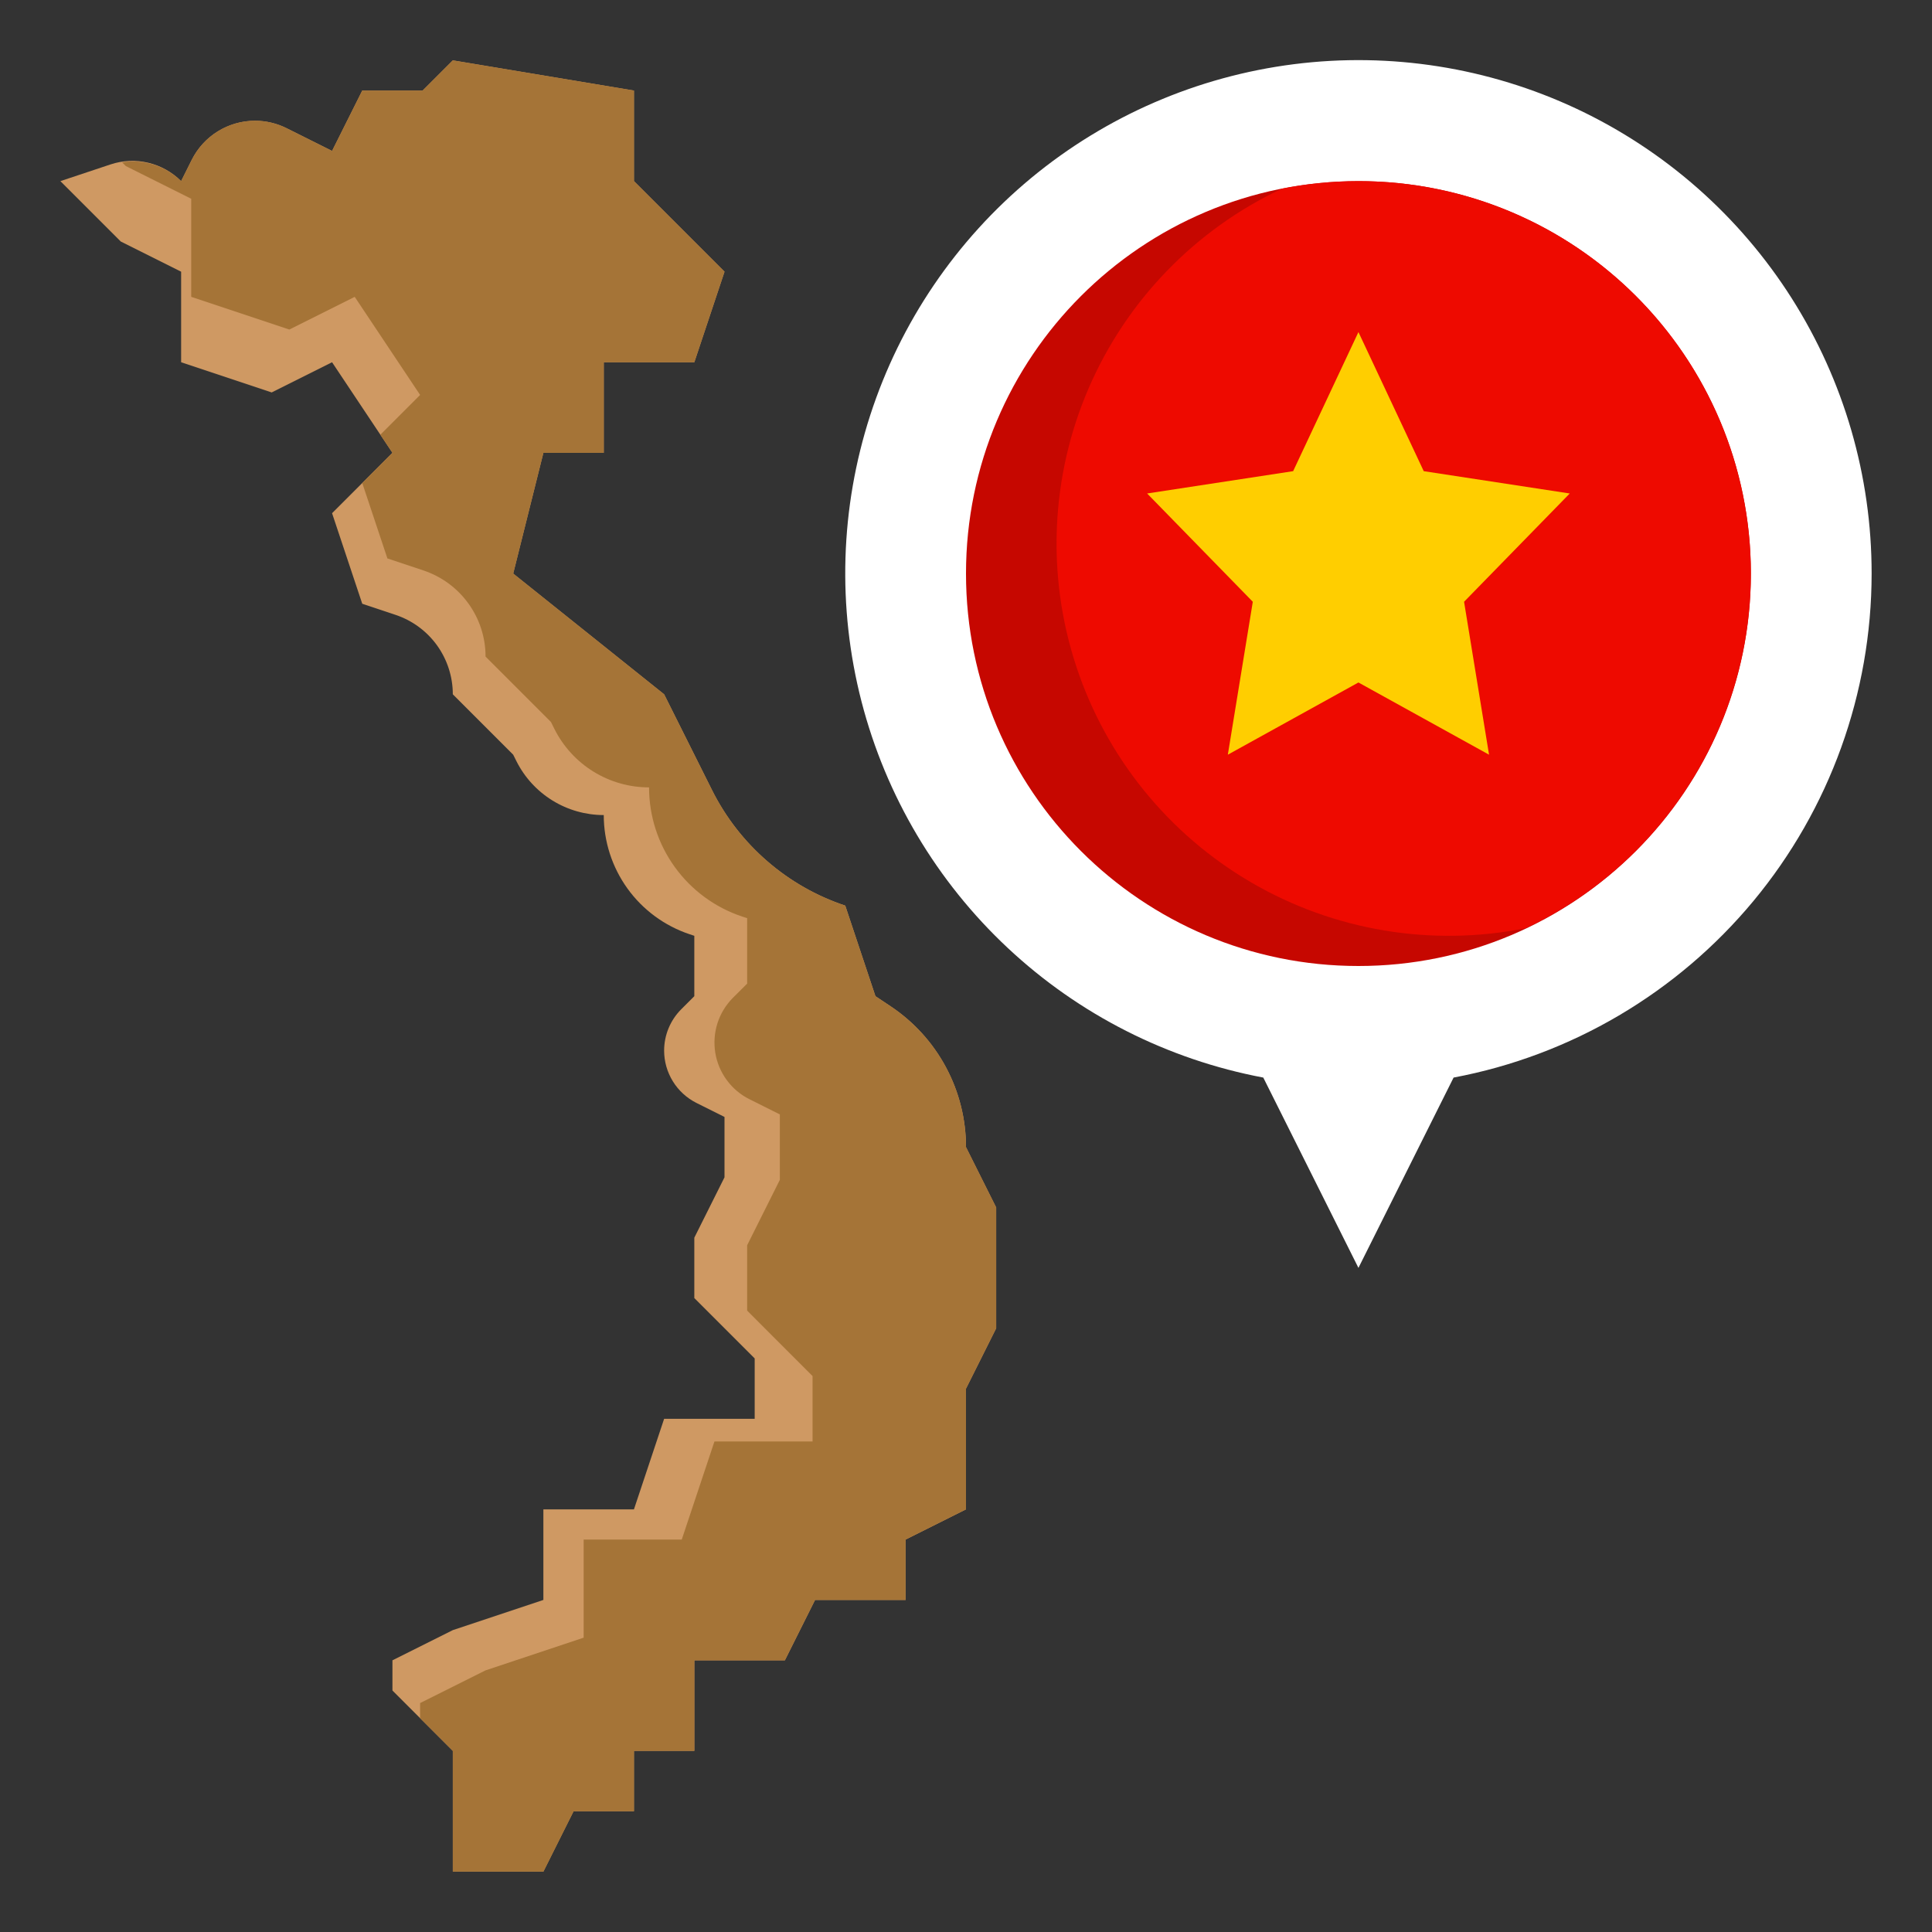
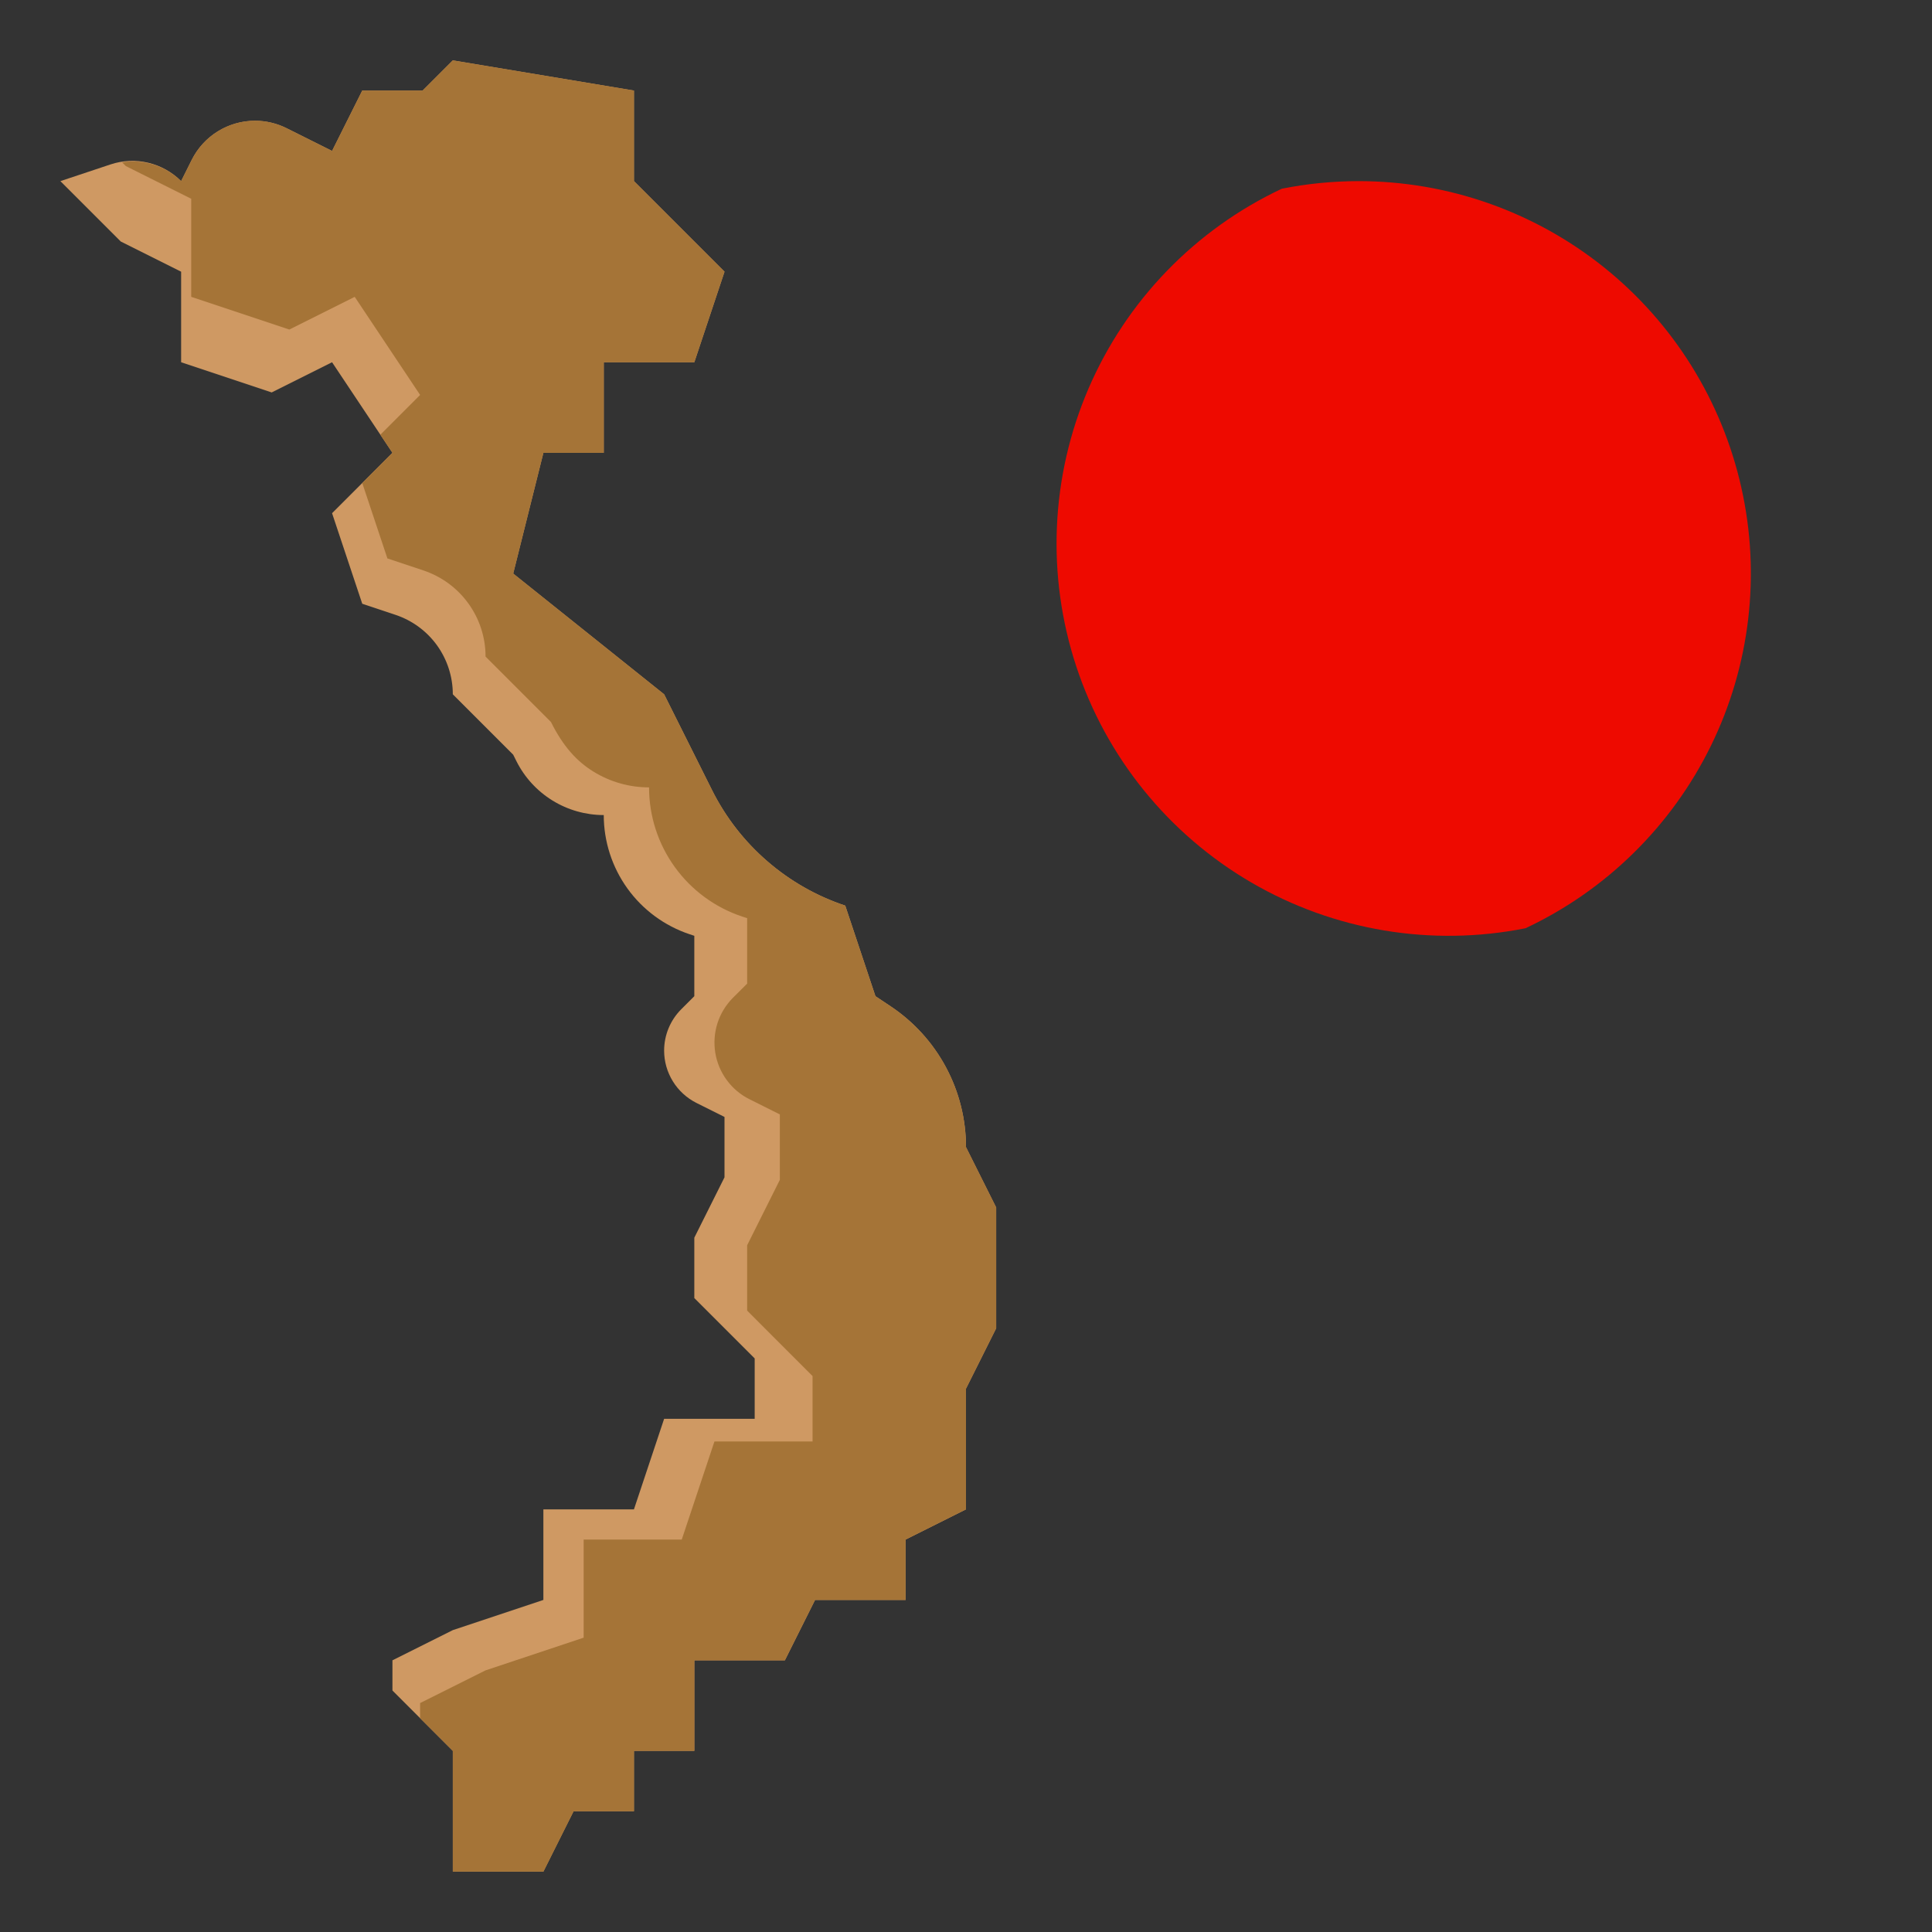
<svg xmlns="http://www.w3.org/2000/svg" width="40" height="40" viewBox="0 0 40 40" fill="none">
  <rect x="0" y="0" width="40" height="40" fill="#333333" stroke="none" />
  <path d="M9.375 1.25L8.75 1.875H7.5L6.875 3.125L5.934 2.655C5.731 2.553 5.507 2.5 5.28 2.5C5.008 2.5 4.741 2.576 4.51 2.719C4.279 2.861 4.092 3.066 3.97 3.309L3.75 3.75C3.562 3.562 3.326 3.43 3.067 3.369C2.809 3.308 2.538 3.32 2.286 3.405L1.25 3.75L2.5 5L3.75 5.625V7.5L5.625 8.125L6.875 7.5L8.125 9.375L6.875 10.625L7.5 12.5L8.189 12.73C8.534 12.845 8.835 13.066 9.048 13.361C9.26 13.656 9.375 14.011 9.375 14.375L10.625 15.625L10.691 15.757C10.859 16.093 11.117 16.375 11.437 16.573C11.756 16.77 12.124 16.875 12.5 16.875C12.5 17.421 12.672 17.953 12.991 18.396C13.31 18.839 13.761 19.17 14.279 19.343L14.375 19.375V20.625L14.105 20.895C13.878 21.122 13.75 21.43 13.75 21.752C13.75 21.977 13.813 22.197 13.931 22.388C14.049 22.579 14.218 22.734 14.419 22.835L15 23.125V24.375L14.375 25.625V26.875L15.625 28.125V29.375H13.75L13.125 31.25H11.25V33.125L9.375 33.75L8.125 34.375V35L9.375 36.25V38.75H11.25L11.875 37.5H13.125V36.25H14.375V34.375H16.25L16.875 33.125H18.75V31.875L20 31.25V28.75L20.625 27.5V25L20 23.75C20 23.173 19.858 22.605 19.585 22.097C19.313 21.588 18.92 21.155 18.44 20.835L18.125 20.625L17.5 18.75C16.905 18.552 16.356 18.239 15.883 17.828C15.409 17.418 15.021 16.918 14.741 16.357L13.75 14.375L10.625 11.875L11.25 9.375H12.5V7.5H14.375L15 5.625L13.125 3.75V1.875L9.375 1.25Z" fill="#CF9963" />
-   <path d="M18.44 20.835L18.125 20.625L17.5 18.75C16.3 18.35 15.308 17.489 14.742 16.357L13.751 14.375L10.626 11.875L11.251 9.375H12.501V7.5H14.376L15.001 5.625L13.126 3.75V1.875L9.375 1.25L8.75 1.875H7.5L6.875 3.125L5.935 2.655C5.587 2.481 5.185 2.452 4.817 2.575C4.449 2.698 4.145 2.962 3.971 3.309L3.75 3.75C3.592 3.594 3.398 3.477 3.185 3.409C2.973 3.341 2.748 3.325 2.527 3.36L2.605 3.438L3.959 4.115V6.146L5.99 6.823L7.344 6.146L8.698 8.177L7.875 9L8.125 9.375L7.5 10L8.021 11.562L8.768 11.811C9.142 11.936 9.467 12.175 9.698 12.495C9.929 12.815 10.053 13.199 10.053 13.594L11.407 14.948L11.478 15.091C11.66 15.455 11.94 15.761 12.286 15.975C12.632 16.189 13.031 16.302 13.438 16.302C13.438 16.894 13.624 17.47 13.97 17.95C14.316 18.43 14.804 18.789 15.365 18.976L15.469 19.01V20.365L15.176 20.657C15.029 20.804 14.919 20.984 14.855 21.182C14.792 21.38 14.776 21.59 14.809 21.795C14.842 22 14.924 22.195 15.047 22.362C15.17 22.53 15.331 22.666 15.517 22.758L16.146 23.073V24.427L15.469 25.781V27.135L16.823 28.49V29.844H14.792L14.115 31.875H12.084V33.906L10.053 34.583L8.698 35.26V35.573L9.375 36.25V38.75H11.251L11.876 37.5H13.126V36.25H14.376V34.375H16.25L16.875 33.125H18.75V31.875L20 31.25V28.75L20.625 27.5V25L20 23.75C20 23.173 19.858 22.605 19.586 22.097C19.314 21.588 18.92 21.155 18.44 20.835Z" fill="#A57437" />
-   <path d="M38.75 11.875C38.751 9.858 38.178 7.882 37.097 6.178C36.017 4.475 34.473 3.114 32.648 2.255C30.822 1.397 28.79 1.075 26.789 1.329C24.787 1.583 22.9 2.401 21.346 3.688C19.793 4.975 18.638 6.678 18.017 8.597C17.395 10.516 17.333 12.573 17.837 14.526C18.342 16.48 19.392 18.249 20.865 19.627C22.338 21.006 24.173 21.936 26.155 22.31L28.125 26.25L30.095 22.31C32.527 21.852 34.723 20.558 36.304 18.653C37.884 16.748 38.749 14.351 38.75 11.875Z" fill="white" />
-   <path d="M28.125 20C32.612 20 36.25 16.362 36.25 11.875C36.25 7.388 32.612 3.75 28.125 3.75C23.638 3.75 20 7.388 20 11.875C20 16.362 23.638 20 28.125 20Z" fill="#C60700" />
+   <path d="M18.44 20.835L18.125 20.625L17.5 18.75C16.3 18.35 15.308 17.489 14.742 16.357L13.751 14.375L10.626 11.875L11.251 9.375H12.501V7.5H14.376L15.001 5.625L13.126 3.75V1.875L9.375 1.25L8.75 1.875H7.5L6.875 3.125L5.935 2.655C5.587 2.481 5.185 2.452 4.817 2.575C4.449 2.698 4.145 2.962 3.971 3.309L3.75 3.75C3.592 3.594 3.398 3.477 3.185 3.409C2.973 3.341 2.748 3.325 2.527 3.36L2.605 3.438L3.959 4.115V6.146L5.99 6.823L7.344 6.146L8.698 8.177L7.875 9L8.125 9.375L7.5 10L8.021 11.562L8.768 11.811C9.142 11.936 9.467 12.175 9.698 12.495C9.929 12.815 10.053 13.199 10.053 13.594L11.407 14.948C11.66 15.455 11.94 15.761 12.286 15.975C12.632 16.189 13.031 16.302 13.438 16.302C13.438 16.894 13.624 17.47 13.97 17.95C14.316 18.43 14.804 18.789 15.365 18.976L15.469 19.01V20.365L15.176 20.657C15.029 20.804 14.919 20.984 14.855 21.182C14.792 21.38 14.776 21.59 14.809 21.795C14.842 22 14.924 22.195 15.047 22.362C15.17 22.53 15.331 22.666 15.517 22.758L16.146 23.073V24.427L15.469 25.781V27.135L16.823 28.49V29.844H14.792L14.115 31.875H12.084V33.906L10.053 34.583L8.698 35.26V35.573L9.375 36.25V38.75H11.251L11.876 37.5H13.126V36.25H14.376V34.375H16.25L16.875 33.125H18.75V31.875L20 31.25V28.75L20.625 27.5V25L20 23.75C20 23.173 19.858 22.605 19.586 22.097C19.314 21.588 18.92 21.155 18.44 20.835Z" fill="#A57437" />
  <path d="M28.125 3.75C27.592 3.751 27.061 3.803 26.539 3.907C24.744 4.752 23.32 6.224 22.536 8.045C21.752 9.867 21.662 11.913 22.283 13.797C22.904 15.681 24.193 17.272 25.907 18.271C27.62 19.269 29.64 19.606 31.585 19.218C33.256 18.432 34.609 17.1 35.422 15.442C36.234 13.784 36.457 11.899 36.053 10.097C35.65 8.295 34.645 6.685 33.204 5.531C31.762 4.377 29.971 3.749 28.125 3.75Z" fill="#EE0A00" />
-   <path d="M28.125 6.875L29.477 9.755L32.5 10.217L30.312 12.459L30.829 15.625L28.125 14.13L25.421 15.625L25.938 12.459L23.75 10.217L26.773 9.755L28.125 6.875Z" fill="#FFCE00" />
</svg>